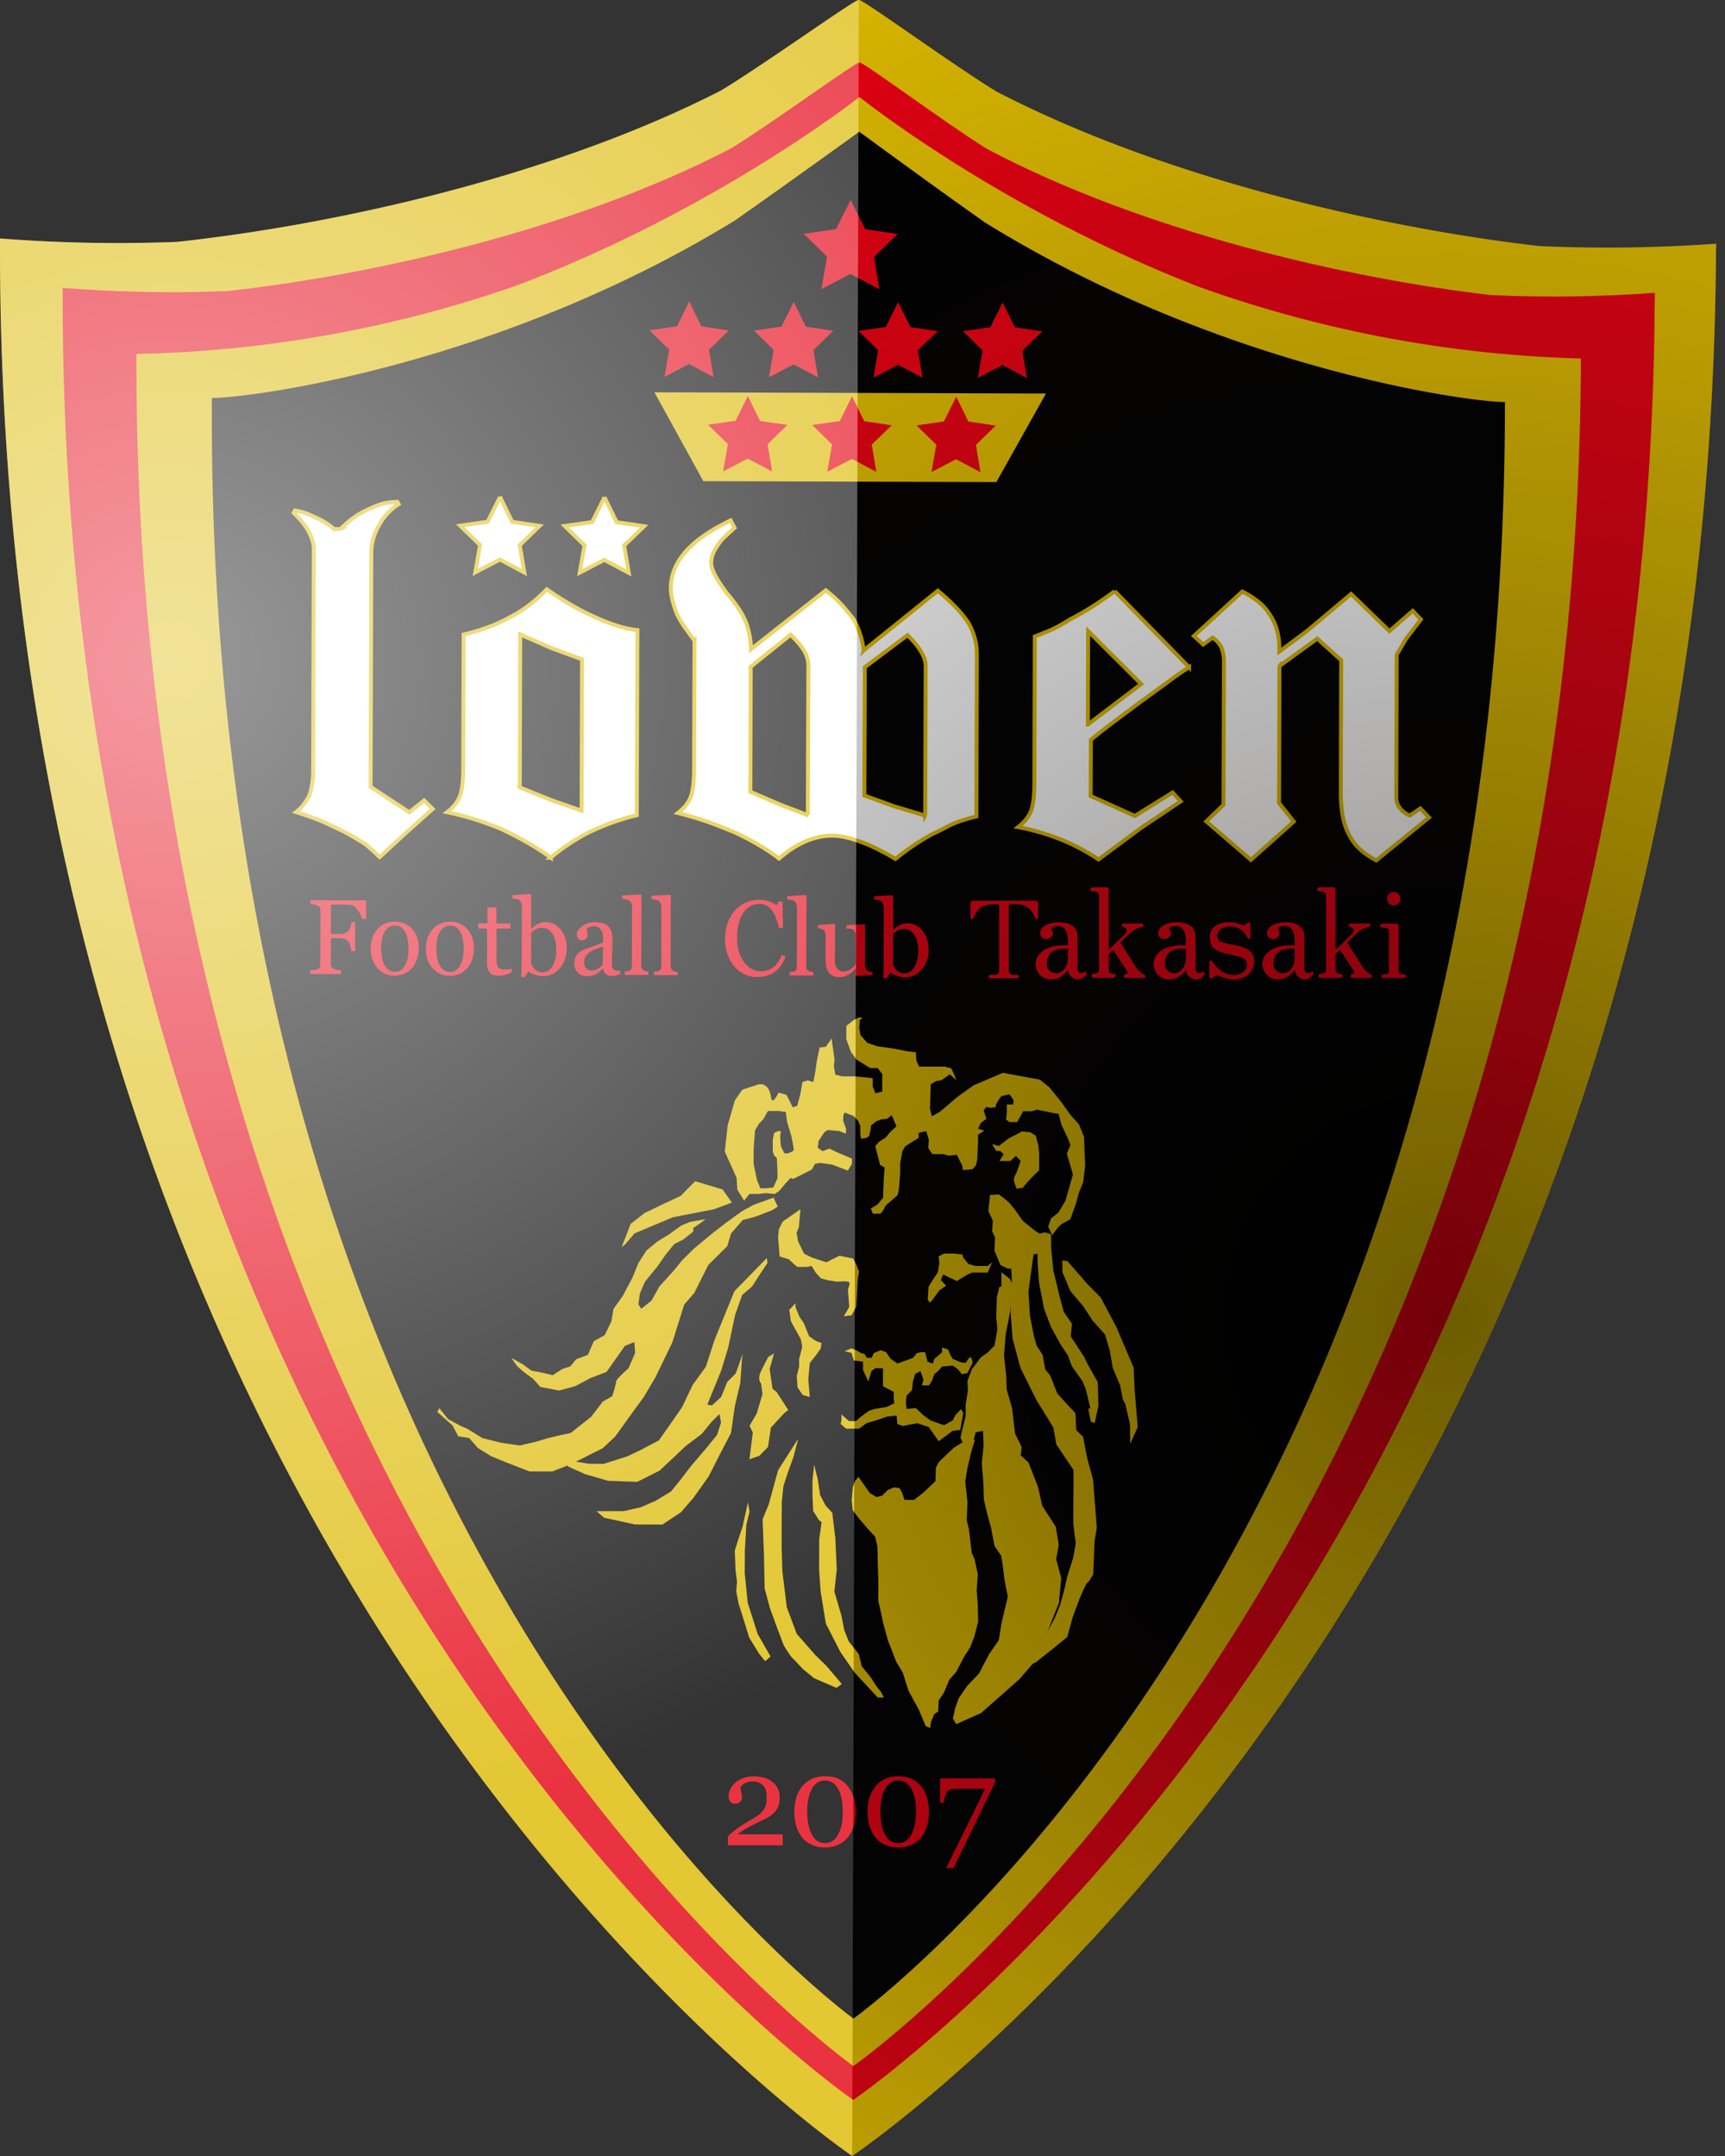
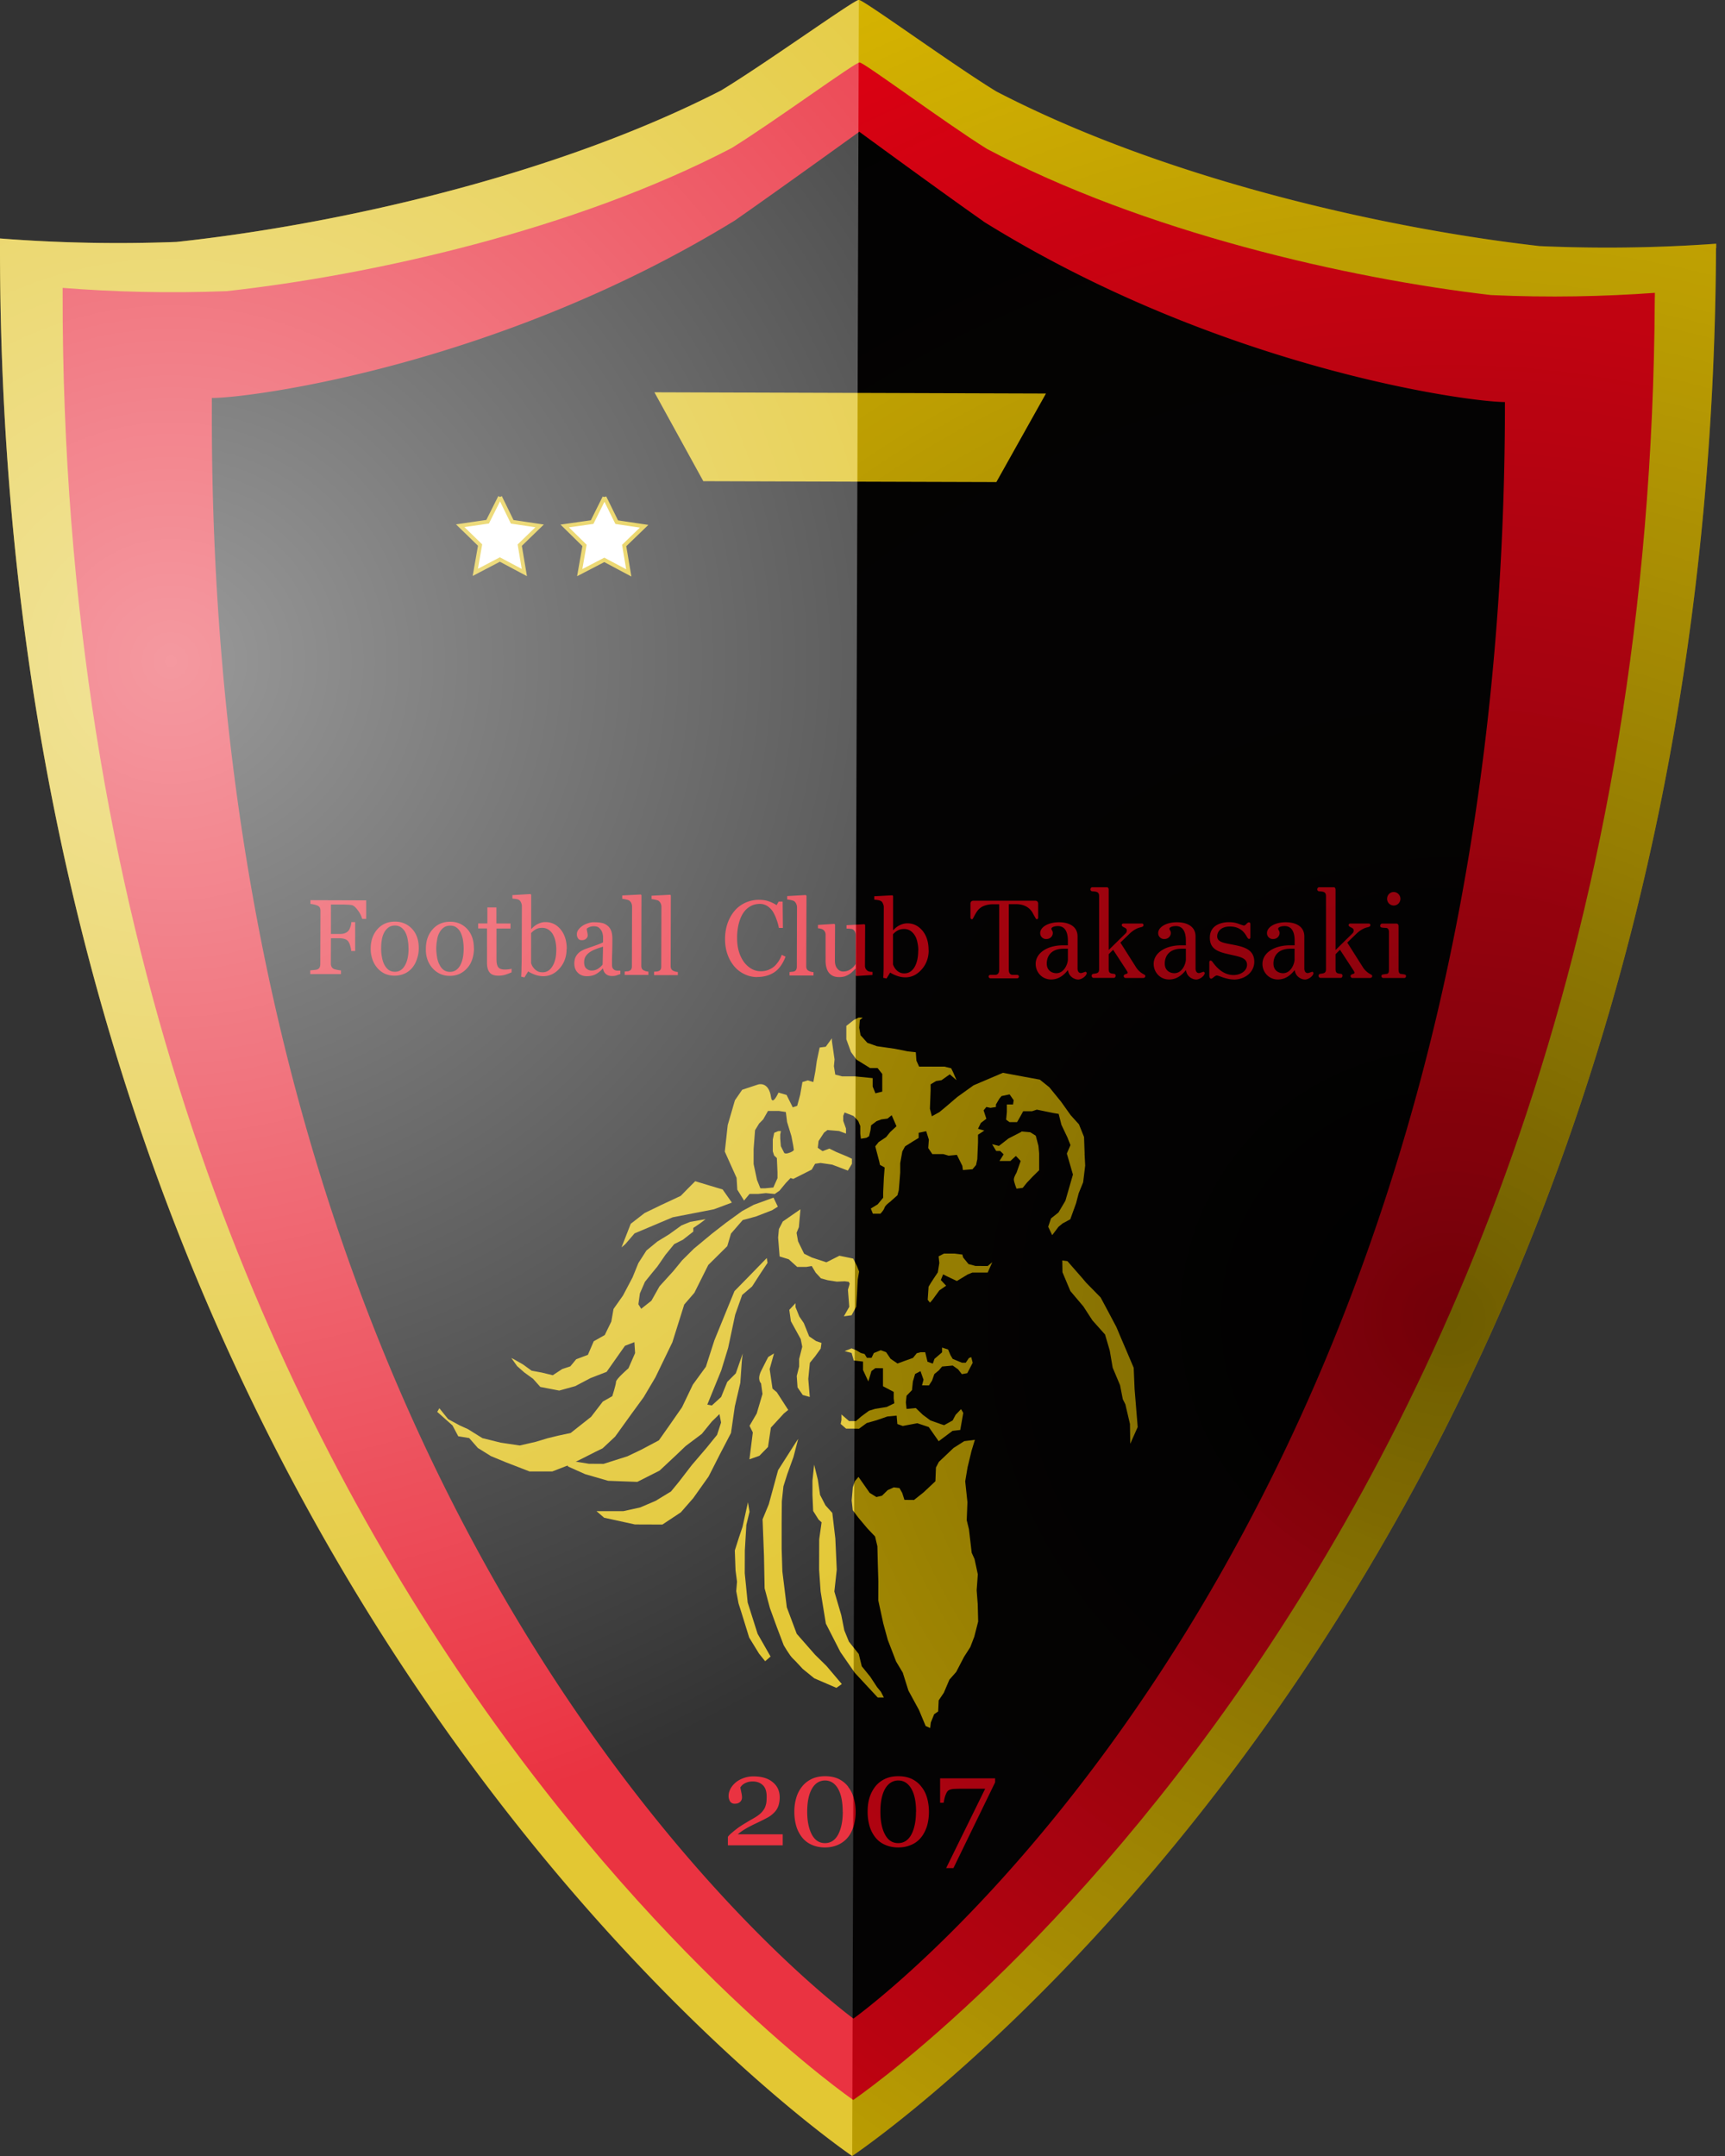
<svg xmlns="http://www.w3.org/2000/svg" width="180" height="225" viewBox="0 0 180 225" fill="none">
  <rect x="0" y="0" width="180" height="225" fill="#333333" stroke="none" />
  <g clip-path="url(#a)">
    <path d="M179.08 25.904v-.472a158.37 158.37 0 0 1-18.433.25c-16.156-1.842-39.042-6.971-56.697-16.146C99.228 6.638 89.86-.204 89.619 0c-.241-.204-9.657 6.583-14.378 9.443-17.711 9.073-40.625 14.063-56.808 15.804A159.18 159.18 0 0 1 0 24.886v.648C-.148 164.785 88.924 225 88.924 225s89.443-59.669 90.137-198.92v-.176h.019Z" fill="#DCB900" />
    <path d="M172.682 31.005v-.444c-5.258.38-11.026.518-17.099.232-14.999-1.741-36.227-6.583-52.605-15.258-4.38-2.731-13.072-9.202-13.285-9.008-.223-.194-8.962 6.212-13.35 8.925-16.425 8.573-37.69 13.285-52.698 14.933-6.073.24-11.85.074-17.109-.342v.601c-.148 131.604 82.49 188.505 82.49 188.505h.01s82.989-56.391 83.637-187.986v-.167l.009.01Z" fill="#E50012" />
-     <path d="M125.318 30.015c-20.96-8.101-35.644-19.896-35.644-19.896S74.917 21.831 53.92 29.793a128.118 128.118 0 0 1-39.69 7.147c0 1.666.01 3.314.029 4.962 1.583 121.624 74.787 173.71 74.787 173.71s75.527-53.039 75.916-178.2a128.268 128.268 0 0 1-39.634-7.397h-.009Z" fill="#DCB900" />
    <path d="M102.617 23.099c-4.25-2.972-12.952-9.35-12.952-9.35s-8.749 6.313-13.008 9.276C51.901 38.208 25.997 41.55 22.108 41.532v1.12c-.333 109.533 56.206 159.425 65.613 166.97a36.214 36.214 0 0 0 1.333 1.037s.481-.342 1.342-1.027c9.462-7.481 66.298-57.021 66.64-166.563v-1.111c-3.888-.01-29.765-3.51-54.428-18.85l.009-.009Z" fill="#000" />
    <path d="m83.527 126.197-.167 1.871-.24.592.157.889.63 1.287.805.398 1.518.5 1.361-.685 1.435.296.398.787.222.565-.139.824-.083 1.481-.083 1.379-.482.88-.805.111.565-.991-.14-1.777.186-.639-.102-.194-.416-.056-.825.037-.944-.148-.713-.195-.555-.601-.407-.685-.556.092h-.963l-.88-.796-.953-.296-.157-1.972.083-.889.407-.787 1.843-1.278Zm-3.518 5.092-2.01 2.065-1.36 1.389-.806 1.972-1.287 3.157-.888 2.759-1.361 1.87-1.13 2.361-1.37 1.971-1.046 1.482-1.852.981-1.435.685-2.481.787-1.528-.009-1.277-.204-1.435-.296.555.796 1.76.787 2.397.694 3.046.112 2.324-1.176 1.685-1.574 1.037-.991 1.685-1.268 1.046-1.287.796-.778.167.88-.417 1.287-1.11 1.37-1.528 1.787-1.361 1.768-.806.981-1.61.982-1.602.685-1.76.389h-2.805l.797.685 3.212.703 2.87.01 1.926-1.278 1.287-1.472 1.61-2.268 1.204-2.37 1.13-2.167.398-2.768.574-2.462.166-2.371.084-.685-.722 2.065-.89.889-.638 1.574-.972.888-.472-.092 1.453-3.565.722-2.36.732-3.454.731-2.064 1.037-.889.889-1.379.722-1.084-.083-.5Zm2.999 4.713-.648.694.167 1.185 1.028 1.87.157.796-.324 1.278v.787l-.25.991.083 1.185.546.796.732.204-.157-1.88.166-1.685.556-.685.574-.796.083-.593-.565-.194-.722-.491-.555-1.379-.473-.695-.398-.99v-.398Zm20.535-4.278-.482.399-1.277-.01-.722-.194-.565-.694-.074-.297-.806-.102h-1.12l-.555.287.074.695-.158.981-.398.593-.324.5-.24.398-.093 1.37.24.296.25-.287.723-.99.712-.491-.555-.593.24-.592.399.203 1.037.491 1.129-.685.482-.194h1.601l.482-1.084Zm-14.683 9.472.23.786.964.112v.879l.555 1.194.324-1.083.408-.305.796.009v1.879l1.12.593v.694l.065.491-.796.389-1.204.194-.639.195-.805.592-.565.491H88.6l-.796-.695v.593l-.083.398.564.491h.704l.648.009.805-.593 1.037-.296 1.12-.389.963-.092.075.879.564.204.482-.093 1.037-.194 1.194.398 1.037 1.481 1.444-1.083.806-.092.314-1.778-.231-.398-.565.592-.315.593-.888.491-.315-.102-1.12-.398-.797-.593-.722-.694-.963.092-.074-.685.074-.694.565-.583.093-.898.231-.787.565-.297.315.898-.158.584.723.009.323-.5.241-.685.472-.389.334-.398 1.11-.102.565.398.389.5.565-.102.565-1.083-.148-.592-.25.102-.324.481h-.399l-.962-.398-.232-.389-.25-.593-.63-.203v.5l-.796.685-.166.491-.556-.195-.24-.991h-.482l-.398.102-.398.491-.805.287-.806.296-.722-.49-.472-.695-.556-.203-.722.296-.24.5h-.482l-.24-.398-.399-.111-.481-.287-.482-.195-.722.287.722.195Zm-10.814 15.581-.565 2.564-.398 1.185-.407 1.278.074 2.074.157 1.185-.083.991.24 1.277.315.991.796 2.574 1.028 1.675.639.796.565-.49-1.352-2.37-1.037-3.268-.305-3.056.009-2.379.157-2.657.334-1.379-.167-.991Zm5.231-6.601-.093.139-.194.296-1.796 2.814-.972 3.556-.648 1.573.148 3.852.064 3.351.556 2.074.722 1.981.713 1.88s.63 1.092.944 1.379c.315.296 1.037 1.093 1.037 1.093l1.204.981 2.314 1 .565-.398-1.592-1.88-1.204-1.185-1.907-2.175-1.037-2.768-.463-3.75-.074-2.37v-2.759l.019-2.176.166-1.574.407-1.286.64-1.769.49-1.879h-.01Z" fill="#DCB900" />
    <path d="m84.953 152.852.388 1.573.232 1.584.565 1.092.712.787.315 2.666.148 3.259-.25 2.278.722 2.462.315 1.583.482 1.185 1.027 1.287.315 1.287.88 1.083.712 1.084.408.5.305.592h-.638l-2.39-2.574-1.508-2.175-1.519-2.972-.546-3.352-.157-2.277.01-3.157.25-1.778-.316-.287-.564-.898-.074-1.675v-1.482l.175-1.675Zm4.629 1.277.759 1.083.407.584.704.435.583-.139.593-.583.638-.287.593.074.287.509.231.722 1 .009 1-.796 1.231-1.157.056-1.435.305-.584 1.528-1.453 1.12-.713 1.111-.139-.352 1.157-.416 1.732-.241 1.444.231 2.176-.074 1.879.232.944.287 2.454.296.657.343 1.593-.121 1.666.111 1.444.047 1.815-.408 1.592-.416 1.083-.648 1.01-.824 1.583-.704.796-.583 1.37-.537.796-.056 1.158-.416.287-.352.87-.065.574-.472-.213-.694-1.667-1.102-2.027-.593-1.879-.694-1.158-.87-2.259-.472-1.731-.519-2.398.01-1.944-.056-1.815-.046-1.879-.241-1.018-.815-.861-.926-1.102-.592-.787-.111-1.018.12-1.371.231-.657.362-.426Z" fill="#DCB900" />
-     <path d="m104.765 141.445.241 2.241.037 1.305.564 1.972.315 2.657.685 1.371-.092.888.805.75.981 2.5.454 2.009 1.417 2.203.305 1.871-.268 1.499.527 1.982-.24 2.601-.76 1.88-1.379 3.758-1.99 2.315-4 3.527-2.583 1.157-.352-.583.24-1.083.362-1.018.879-1.297 1.241-1.296 1.056-2.027 1.009-1.444.287-1.806.351-1.453.306-1.296-.352-1.815-.166-1.37-.176-1.093-.695-1.009-.352-1.879-.398-1.454-.361-1.518-.046-1.667-.167-2.166.185-1.74-.055-1.593-.768.148-.463 1.732-.426.361-.695-1.528.121-.574.416-1.657v-1.232l.241-1.518-.055-.944.472-1.232.935-1.231.713-.5.703-.722.297-1.666-.112-1.371.065-2.027.259-1.056.213-.027v-1.519l.889.722.528.945-.241.574-.305 2.101-.417 2.102-.185 2.24Z" fill="#DCB900" />
-     <path d="m104.256 124.651-.945.065-.176 1.667.463 1.009-.064 1.092.296.657-.065 1.371.639 1.518.759.361h.352l.111 1.805-.185 2.602.222 2.898.815 3.046 1.685 3.397 1.009 1.621.74 1.212.315 1.769 1.787 2.657v2.388l-.019 1.445v1.814l.26 2.018-.278 1.528-.611 1.953-.333 1.454-.417 1.518-.537 1.306-.759 1.444-.657 1.37-.936.861-.527.722-.352.435-.352.574 1.639-.786 1.713-1.371 1.509-1.222.601-2.166.713-1.889s.658-1.592.824-1.657c.185-.074.584-.87.584-.87l.129-3.389.241-1.453-.232-2.963-.166-2.101-.417-1.5-.167-.602-.453-2.315-.713-.703-.074-1.759-.926-.982-.963-1.064-.759-1.898-.5-.611-.287-1.528-.629-.99-.278-.973-.408-2.092-.166-2.537.296-2.166.241-1.741.416-.064v.787l.158 2.24.518 2.685.704 1.889.991 1.805.805 1.231.407 1.102 1.121 1.583.351.87.463 1.954-.231.018.278 1.361.407.148.38-1.823-.065-2.445-.982-1.74-.472-.944-1.37-2.102.13-1.315-.852-1.222-.463-1.722-.63-2.62-.231-2.388v-1.371l-.639-.213-.583.139-.528-.361-1.176-.944-.879-1.231-.528-.658-.583-.509-.528-.37.019-.019Z" fill="#DCB900" />
    <path d="m113.18 120.411-.064-1.759-.528-1.315-.87-.962-1.009-1.417-1.213-1.491-.991-.796-1.916-.352-1.935-.361-3.065 1.306-1.703 1.222-1.222 1.046-.639.528-.787.435-.204-.787.074-1.935v-.611l.565-.343.574-.092.861-.611.704.611-.343-.796-.213-.445-.713-.176h-2.638l-.278-.62-.065-.879-.851-.093-1.352-.269-1.852-.268-1-.352-.713-.796-.138-.787.064-.796.297-.259h-.426l-.5.259-.778.611v1.398l.482 1.324.574.796 1.416.879h.787l.49.621v1.842l-.712.176-.287-.704v-.879l-1.843-.185h-1.35l-.713-.185-.139-.88.065-.704-.278-1.934v-.269l-.639.88-.639.083-.296 1.407-.148 1.056-.213 1.138-.574-.176-.565.176-.231 1.315-.315 1.166-.463.158-.648-1.296-.842-.241s-.64 1.454-.778.472c-.25-1.703-1.36-1.315-1.36-1.315l-1.649.547-.759 1.101-.75 2.583-.305 2.769 1.23 2.74.075 1.231.704 1.139.574-.694h.925l.778-.084.926.093.5-.352.648-.787.5-.527.287.092 1.925-.972.352-.611.574-.083 1.204.176 1.639.62.425-.704v-.527l-.573-.269-1.065-.444-.713-.352-.713.268-.5-.351.083-.704.574-.88.352-.268 1.213.102.722.268v-.527l-.287-.797v-.527l.139-.352.926.361.5.528.213.527v.796l.065.528.574-.092.277-.167.148-.62.065-.519.574-.435.5-.185.639-.083.435-.352.5 1.148-.657.611-.426.528-.778.518-.352.444.417 1.584.074.351.49.269-.083 1.046-.074 1.583v.528l-.574.694-.713.435.213.537h.787s.352-.351.426-.62c.074-.259.574-.611.574-.611l.778-.694.139-.528.074-.88.074-.962v-.973l.222-1.231.287-.528.426-.268.426-.269.565-.342v-.537l.787-.167.277.88-.065.879.426.63h1.14l.564.167.86-.084.566 1.139.064.444 1-.083.371-.444.129-.611.074-1.75v-.796l.658-.436-.658-.185.297-.611.574-.435-.287-.879.287-.352.435.092.564-.092v-.259l.361-.611.223-.269.842-.176.426.611-.065.445h-.648v.787l-.074.796.352.259h.787l.352-.611.287-.528h.925l.5-.166 1.713.351.565.093.287 1.139.629 1.324.315.796-.379.879.638 2.194-.787 2.732-.722 1.222-.777.62-.297.87.417.88.657-.87.426-.352.806-.435.601-1.667.278-1.055.463-1.139.213-1.75-.065-1.231.009.009Zm-30.764-.13c-.463.195-.584.038-.584.038l-.351-.704-.065-.787v-.435l.074-.352h-.278l-.426.176-.148.704v1.231l.14.435.286.268.065 1.491v.611l-.435.972-.852.083h-.5l-.352-.879-.352-1.657v-1.556l.149-1.972.425-.694.426-.435.5-.88h1.139l.722.112.13 1.036.453 1.482.186.972.064.444s.065.102-.416.306v-.01Z" fill="#DCB900" />
    <path d="m106.589 118.115-1.352.694-1 .778-.713-.176.426.704h.417l.361.352-.435.694h1.138l.574-.528.5.528-.435 1.231s-.277.435-.277.695c0 .259.277.962.277.962l.648-.083.426-.528.574-.611.713-.703v-1.759l-.074-.787-.278-1.056-.574-.361-.926-.083.01.037Zm-41.347 11.73.49-.565.482-.564 1.565-.658 1.157-.49 1.25-.528 1.277-.25 1.528-.296.926-.176.592-.121 1.861-.694-.963-1.37-1.425-.426-1.435-.435-.778.777-.732.75-2.101.982-1.676.814-1.444 1.121-.963 2.462m53.058 18.433-.481-2.055-.269-.537-.287-1.463-.768-1.824-.305-1.786-.491-1.676-1.315-1.472-.944-1.454-1.361-1.611-.824-1.962-.019-1.232.537.074 1.556 1.778.407.481 1.5 1.528.602 1.12 1.046 1.972.463 1.102.611 1.426.731 1.722.093 2.222.324 3.962-.778 1.75-.028-2.065Zm-37.597-5.721.296 2.027.445.371 1.194 1.851-.453.371-1.352 1.472-.306 2.027-.898.917-1.037.37.352-2.805-.342-.695.75-1.286.601-2.037-.148-1.102s-.444-.37 0-1.287c.454-.926.75-1.472.75-1.472l.602-.37-.463 1.657.01-.009Zm-6.694-15.656-1.592.278-.916.37-1.296.935-1.223.75-1.138.935-.843 1.315-.61 1.5-.992 1.879-.99 1.407-.231 1.315-.686 1.407-1.148.648-.61 1.417-1.223.463-.61.74-.843.278-.99.648-1.14-.277-1.064-.195-.908-.657-.99-.565-.222-.102.61.852.75.657.908.658.759.851 1.972.38 1.666-.463 1.602-.842 1.676-.649.99-1.407.926-1.314.982-.38.074 1.139-.695 1.592s-1.296 1.12-1.296 1.407c0 .287-.389 1.5-.389 1.5l-.99.565-1.222 1.592-1.065.843-1.065.842-1.296.278-1.139.278-1.222.37-1.666.38-1.981-.297-1.908-.472-1.518-.944-.842-.38-1.213-.657-.917-1.139-.222.38 1.592 1.416.602 1.13 1.139.185.907 1.037 1.37.852 1.593.657 2.435.944h2.36l1.908-.74 1.296-.648 1.296-.658.76-.37 1.305-1.222 1.684-2.342 1.297-1.778 1.222-2.065 1.768-3.656 1.24-3.944 1.056-1.222 1.454-2.908 1.98-1.962.39-1.315 1.222-1.407 1.37-.37 1.685-.649.61-.379-.453-.944-2.064.749-1.213.658-1.676 1.213-1.453 1.129-1.907 1.583-1.223 1.213-.916 1.12-1.444 1.593-.843 1.499-1.065.843-.296-.472.158-1.13.527-1.212.76-.945.536-.648.843-1.222.916-1.12.917-.463 1.074-.843v-.379l.685-.463.611-.463-.018.009Zm30.349-76.925-30.58-.093-5.101-9.277 40.856.13-5.175 9.24Z" fill="#DCB900" />
-     <path d="m78.037 41.328 1.268 2.602 2.86.416-2.073 2.019.481 2.842-2.555-1.343-2.564 1.334.5-2.852-2.074-2.027 2.87-.399 1.287-2.592Zm21.747.065 1.268 2.602 2.861.416-2.074 2.018.472 2.852-2.546-1.352-2.564 1.334.5-2.852-2.065-2.018 2.861-.408 1.287-2.592Zm-10.878-.028 1.277 2.593 2.861.425-2.074 2.01.472 2.85-2.546-1.35-2.573 1.332.5-2.842-2.065-2.027 2.87-.408 1.278-2.583Zm-16.989-9.897 1.278 2.593 2.86.425-2.073 2.019.481 2.851-2.564-1.36-2.565 1.342.5-2.843-2.055-2.027 2.86-.407 1.278-2.593Zm21.803.065 1.278 2.602 2.86.425-2.083 2 .49 2.861-2.564-1.352-2.555 1.334.49-2.852-2.064-2.018 2.861-.408 1.287-2.592Zm-10.897-.028 1.278 2.593 2.851.425-2.074 2.01.482 2.851-2.555-1.352-2.565 1.343.49-2.852-2.055-2.027 2.861-.408 1.287-2.583Zm21.794.065 1.287 2.593 2.851.425-2.074 2.019.472 2.842-2.546-1.352-2.573 1.333.5-2.842-2.056-2.027 2.861-.408 1.278-2.583Zm-15.85-10.72 1.509 3.073 3.38.5-2.454 2.389.564 3.379-3.027-1.602-3.027 1.583.583-3.379-2.435-2.398 3.38-.481 1.527-3.065Z" fill="#E50012" />
-     <path d="M35.505 55.225c.907-.908 1.86-1.593 2.86-2.037.575-.278 1.112-.49 1.611-.639a6.702 6.702 0 0 1 1.491-.167l.13.232a5.959 5.959 0 0 0-2.056 2.222 5.646 5.646 0 0 0-.796 2.851l-.074 24.433 4.037 2.647 1.546-1.231.898.889-2.833 2.527-2.704 2.5a15.898 15.898 0 0 0-1.536-1.38 34.42 34.42 0 0 0-2.213-1.296c-.87-.416-1.583-.759-2.13-1.009a32.794 32.794 0 0 0-2.842-1.018c.547-.417.99-.981 1.361-1.685.269-.704.408-1.583.417-2.639l.074-23.145c0-.519-.176-1.093-.5-1.74-.333-.649-.87-1.315-1.602-2.028l.13-.231c.74.11 1.426.351 2.083.694.778.324 1.454.74 2 1.24h.666l-.018.01Zm21.979 34.282c-1.417-1.037-3.12-2.018-5.12-2.962a30.981 30.981 0 0 0-5.712-1.787c.657-.49 1.11-1.074 1.36-1.74.214-.62.325-1.574.325-2.852l.037-13.943c1.777-.416 3.379-1.009 4.786-1.787 1.333-.666 2.639-1.638 3.898-2.934 1.74 1.222 3.462 2.212 5.157 2.962 1.694.75 3.129 1.185 4.295 1.296l-.065 19.322c-.842.195-1.721.454-2.638.787-.685.25-1.463.574-2.352.99a21.185 21.185 0 0 0-3.99 2.648h.019Zm-3.26-7.341 3.37 1.36 3.093 1.075.046-15.795-3.092-1.13-3.36-1.471-.047 15.96h-.01ZM90.118 67.88l7.74-6.23c1.482 1.222 2.537 2.342 3.194 3.351.593 1.056.88 2.148.88 3.287l-.046 16.914c-1.204.297-2.158.62-2.852.963-.74.398-1.287.676-1.63.824-1.268.658-2.592 1.546-3.971 2.648-1.389-.833-2.63-1.435-3.703-1.814-1.084-.399-2.046-.612-2.907-.612-.917 0-1.815.195-2.731.584-.908.38-1.843.972-2.796 1.805-1.241-.963-2.787-1.87-4.639-2.74a73.324 73.324 0 0 0-2.722-1.065 39.589 39.589 0 0 0-3.194-.954c.658-.5 1.111-1.074 1.361-1.74.213-.63.315-1.583.324-2.86l.046-13.379a62.23 62.23 0 0 1-.972-1.342 7.802 7.802 0 0 1-.88-1.49c-.416-1.056-.62-1.936-.62-2.64 0-1.388.528-2.675 1.565-3.842 1.037-1.166 2.593-2.25 4.676-3.24l.407.778c-.444.398-.824.759-1.139 1.055a4.14 4.14 0 0 0-.722.945c-.38.527-.574 1.092-.574 1.684 0 .593.463 1.519 1.361 2.76l.26.37c1.008 1.166 1.684 2.203 2.027 3.101.333.935.5 1.852.5 2.75l7.813-6.148c.732.593 1.278 1.102 1.685 1.547.38.416.788.916 1.232 1.5a9.013 9.013 0 0 1 1.037 3.221l-.01.01Zm-5.823 17.184.056-15.628c0-.445-.12-.907-.38-1.407-.287-.519-.778-1.111-1.472-1.787l-4.166 3.342-.037 13.045 3.305 1.416 2.685 1.019h.01Zm12.249.037.046-15.628c0-.398-.139-.861-.435-1.389-.287-.528-.778-1.13-1.454-1.796L90.24 69.63l-.046 13.388 3.11 1.129 3.231.963.01-.01Zm19.766-23.414 7.767 7.943a35.57 35.57 0 0 0-2.24 1.565c-.815.592-1.685 1.222-2.583 1.88-.167.11-1.028.758-2.583 1.916a64.435 64.435 0 0 0-2.842 2.222l-.019 5.86 4.62 2.074 3.925-2.444.852.926-4.148 2.777-4.434 3.287a20.76 20.76 0 0 0-3.778-2.019 23.623 23.623 0 0 0-4.61-1.36c.657-.51 1.111-1.084 1.361-1.713.213-.63.324-1.5.333-2.63l.046-15.544c.954-.38 1.565-.63 1.815-.74.537-.25 1.185-.621 1.981-1.112 1.38-.703 2.898-1.657 4.537-2.879v-.01Zm-2.796 13.924 5.564-4.23-5.536-5.519-.028 9.74v.009Zm19.988-6.101-.037 14.285 1.537 1.944-4.472 4-4.657-4.018 1.796-1.74.047-14.971c0-.5-.093-.981-.278-1.463a2.704 2.704 0 0 0-.907-1l-.982.713-.972-.889 5.055-4.638c1.389.704 2.352 1.518 2.898 2.453.648.954.972 2.14.963 3.565V68l2.916-2.167 4.574-3.85 3.999 3.878 2.435-2.11.852.888-1.556 2.037-.972 1.657-.046 15.137c.093.398.241.722.463.954.213.268.528.5.944.685l1.111-.74.907.944-5.508 4.48c-1.389-.73-2.333-1.62-2.833-2.666-.583-1.046-.88-2.555-.87-4.527l.037-13.702-2.491-2.25-3.971 2.88.018-.02Z" fill="#fff" stroke="#DCB900" stroke-width=".41" />
    <path d="M38.19 95.896h-.398a2.559 2.559 0 0 0-.463-.908c-.232-.324-.445-.509-.658-.537a3.493 3.493 0 0 0-.389-.037c-.148 0-.314-.018-.5-.018h-1.25v3.073h.853c.259 0 .453-.018.601-.083a.85.85 0 0 0 .37-.25c.075-.083.13-.194.195-.37s.102-.343.111-.537h.398v3.018h-.416c0-.157-.047-.343-.102-.546a1.457 1.457 0 0 0-.195-.445.75.75 0 0 0-.398-.268 1.988 1.988 0 0 0-.564-.074h-.852l-.01 2.657a.61.61 0 0 0 .075.315c.046.102.12.166.231.231.056.028.167.056.343.093.175.037.314.055.407.065v.379h-3.203v-.389c.101-.009.24-.018.416-.037.176-.018.287-.037.334-.065a.435.435 0 0 0 .231-.212.894.894 0 0 0 .065-.334l.018-5.555a.864.864 0 0 0-.055-.314c-.037-.093-.12-.167-.232-.232a1.84 1.84 0 0 0-.38-.12 2.946 2.946 0 0 0-.379-.065v-.389l5.814.019v1.925l-.018.01Zm5.508 3.054c0 .38-.055.741-.185 1.112a2.693 2.693 0 0 1-.481.916 2.25 2.25 0 0 1-.843.639 2.598 2.598 0 0 1-1.064.204c-.325 0-.63-.065-.926-.185a2.431 2.431 0 0 1-.778-.565 2.682 2.682 0 0 1-.537-.889 3.366 3.366 0 0 1-.204-1.176c0-.833.241-1.509.704-2.037.472-.527 1.093-.796 1.842-.786a2.35 2.35 0 0 1 1.778.759c.463.5.694 1.176.694 2.009Zm-1.074 0c0-.268-.018-.555-.074-.851a2.538 2.538 0 0 0-.231-.76 1.485 1.485 0 0 0-.435-.536 1.075 1.075 0 0 0-.658-.213c-.268 0-.5.065-.694.204a1.57 1.57 0 0 0-.463.564 2.461 2.461 0 0 0-.231.75 4.99 4.99 0 0 0-.065.815c0 .352.018.666.083.963.047.296.13.555.25.787.12.231.269.416.445.546.185.13.398.194.666.194.435 0 .778-.213 1.028-.648.259-.435.389-1.037.389-1.805l-.01-.01Zm6.833.02c0 .37-.056.74-.167 1.101-.12.361-.277.667-.5.917-.24.287-.527.499-.842.648a2.486 2.486 0 0 1-1.065.203c-.333 0-.639-.065-.926-.194a2.371 2.371 0 0 1-.787-.565 2.728 2.728 0 0 1-.546-.879 3.172 3.172 0 0 1-.185-1.176c0-.824.231-1.51.704-2.037.462-.528 1.074-.796 1.833-.796.722 0 1.314.26 1.777.759.463.5.695 1.176.695 2.009l.009.01Zm-1.074 0c0-.27-.028-.556-.074-.862a3.021 3.021 0 0 0-.232-.768 1.466 1.466 0 0 0-.435-.537c-.176-.139-.398-.204-.657-.204-.26 0-.5.065-.685.204-.185.13-.343.324-.463.555-.12.232-.195.472-.232.76a4.963 4.963 0 0 0-.083.814c0 .352.037.667.084.963.046.296.138.565.259.787.11.231.259.417.435.546.185.13.398.195.666.195.436 0 .778-.213 1.037-.648.25-.436.38-1.037.38-1.806Zm4.99 2.508a7.192 7.192 0 0 1-.639.241 2.417 2.417 0 0 1-.74.102c-.426 0-.732-.111-.908-.343-.176-.222-.268-.546-.268-.953v-3.63h-.926v-.527h.963V94.7h.944v1.676h1.472v.528h-1.463v2.99c0 .222 0 .417.019.565.018.148.056.278.111.398a.551.551 0 0 0 .26.241c.11.046.268.083.444.083.083 0 .213 0 .38-.019a1.73 1.73 0 0 0 .36-.064v.388l-.009-.009Zm5.749-2.435c0 .806-.25 1.472-.731 2.019-.481.546-1.055.814-1.694.814a2.51 2.51 0 0 1-.824-.139 3.556 3.556 0 0 1-.76-.361l-.388.63-.343-.083c.019-.269.037-.593.037-.963.01-.38.019-.741.019-1.093l.018-5.305c0-.12-.028-.25-.083-.37a.625.625 0 0 0-.204-.268.788.788 0 0 0-.333-.102c-.157-.028-.278-.037-.37-.047v-.36l1.898-.112.064.084v3.546h.037c.213-.232.445-.417.704-.528.26-.12.51-.185.76-.176.629 0 1.156.26 1.582.778.417.518.63 1.194.63 2.027l-.019.01Zm-1.074.037a4.13 4.13 0 0 0-.083-.814 2.442 2.442 0 0 0-.26-.732 1.445 1.445 0 0 0-.462-.509 1.172 1.172 0 0 0-.685-.194c-.24 0-.463.046-.639.148a1.858 1.858 0 0 0-.5.398v3.111c.01.083.056.185.111.305.065.111.148.222.25.333.102.102.222.186.352.25.13.065.296.093.49.093.426 0 .778-.213 1.028-.639.269-.426.398-1.009.398-1.75Zm6.685 2.574c-.167.056-.306.102-.426.148a1.44 1.44 0 0 1-.426.056c-.269 0-.49-.065-.648-.204-.167-.13-.268-.333-.306-.574h-.037a2.687 2.687 0 0 1-.731.593c-.26.138-.565.203-.926.203-.38 0-.703-.12-.944-.37-.25-.25-.361-.565-.361-.963 0-.204.037-.389.083-.546.065-.167.148-.306.26-.435a1.55 1.55 0 0 1 .342-.296c.148-.084.278-.149.398-.204.157-.056.481-.167.954-.334.472-.166.796-.286.962-.388v-.528c0-.046 0-.13-.027-.269a1.4 1.4 0 0 0-.12-.38 1.146 1.146 0 0 0-.288-.35c-.12-.103-.305-.149-.537-.149-.157 0-.305.028-.444.083-.13.056-.232.111-.287.176 0 .065.018.176.046.315.037.139.056.269.056.389s-.056.24-.167.333c-.102.111-.26.158-.463.158-.176 0-.305-.065-.38-.195a.693.693 0 0 1-.12-.426c0-.166.047-.333.167-.481.111-.158.26-.287.435-.408.157-.101.343-.185.565-.259.213-.074.435-.11.648-.102.296 0 .546.019.759.065.213.037.417.13.593.269.185.138.314.314.407.546.092.231.13.528.13.889 0 .518-.01.972-.019 1.37-.019.398-.019.833-.019 1.305 0 .139.019.25.065.334.047.083.12.157.213.212a.66.66 0 0 0 .25.056h.343v.361Zm-1.806-2.86c-.296.092-.564.175-.786.268a2.82 2.82 0 0 0-.62.324c-.168.12-.316.268-.417.435-.102.167-.149.37-.149.593 0 .296.065.518.223.657a.798.798 0 0 0 .574.213c.24 0 .462-.065.648-.185.185-.121.352-.269.481-.436l.046-1.87Zm4.741 2.953h-2.482v-.361c.074 0 .167-.019.25-.019a.451.451 0 0 0 .213-.046.41.41 0 0 0 .222-.167.65.65 0 0 0 .065-.324l.019-6.203a.98.98 0 0 0-.074-.37.688.688 0 0 0-.213-.269c-.065-.046-.176-.083-.343-.12-.176-.037-.305-.065-.398-.065v-.352l1.944-.101.065.074-.018 7.351c0 .12.018.231.064.314a.425.425 0 0 0 .213.186 1.3 1.3 0 0 0 .213.083c.084.018.167.028.25.037v.352h.01Zm3.055.018H68.25v-.361c.083 0 .157-.009.25-.018a.45.45 0 0 0 .213-.047.367.367 0 0 0 .222-.166.637.637 0 0 0 .065-.315l.018-6.212c0-.13-.028-.25-.074-.361a.784.784 0 0 0-.213-.269c-.055-.046-.176-.083-.342-.12a3.157 3.157 0 0 0-.398-.065v-.352l1.944-.102.065.074-.019 7.361c0 .12.019.222.065.305a.407.407 0 0 0 .213.195c.083.037.148.064.222.083.074.018.157.037.25.037v.361l-.01-.028Zm8.286.204c-.445 0-.861-.093-1.269-.278a3.184 3.184 0 0 1-1.073-.787 3.935 3.935 0 0 1-.732-1.25c-.185-.49-.278-1.046-.278-1.666 0-.62.102-1.176.278-1.676.185-.5.435-.935.75-1.296a3.178 3.178 0 0 1 1.13-.824 3.362 3.362 0 0 1 1.388-.287c.37 0 .695.046.99.148.297.102.575.232.843.408l.213-.37h.417l.028 2.749h-.417a5.428 5.428 0 0 0-.25-.889 4.193 4.193 0 0 0-.38-.815 2.009 2.009 0 0 0-.592-.592 1.415 1.415 0 0 0-.787-.213c-.333 0-.648.074-.935.231a2.161 2.161 0 0 0-.76.695c-.203.296-.36.666-.48 1.12a5.943 5.943 0 0 0-.177 1.528c0 .49.056.953.176 1.36a3.6 3.6 0 0 0 .51 1.093c.222.306.481.546.786.731.297.176.64.269 1.01.269.277 0 .537-.046.777-.139.232-.093.435-.213.611-.361.176-.157.324-.343.463-.546.13-.204.241-.426.324-.667l.398.195c-.296.759-.694 1.314-1.194 1.638-.5.324-1.092.482-1.768.482v.009Zm5.861-.167h-2.482v-.361c.083 0 .167-.018.26-.028a.663.663 0 0 0 .212-.037.348.348 0 0 0 .213-.166.634.634 0 0 0 .074-.315l.019-6.203c0-.13-.028-.25-.084-.37a.668.668 0 0 0-.203-.269c-.065-.046-.176-.083-.343-.12a3.118 3.118 0 0 0-.398-.065v-.352l1.944-.11.074.082-.028 7.342c0 .13.019.232.075.315.037.083.11.139.212.185a.72.72 0 0 0 .223.083.874.874 0 0 0 .25.037v.352h-.019Zm6.174-.055-1.685.111-.074-.074v-.685h-.037c-.083.092-.166.194-.287.296a1.81 1.81 0 0 1-.352.278 2.4 2.4 0 0 1-.462.222 2.096 2.096 0 0 1-.62.074c-.454 0-.797-.158-1.038-.463-.24-.315-.352-.768-.342-1.352v-2.573a.74.74 0 0 0-.065-.334.682.682 0 0 0-.204-.231.64.64 0 0 0-.231-.093c-.093-.028-.195-.037-.296-.046v-.352l1.712-.111.074.083-.018 3.713c0 .389.083.685.26.879a.744.744 0 0 0 .592.297c.194 0 .37-.037.518-.093a1.575 1.575 0 0 0 .62-.454c.074-.083.13-.166.176-.231v-3.046a.868.868 0 0 0-.064-.315.727.727 0 0 0-.204-.24c-.065-.047-.148-.065-.269-.075-.13-.018-.268-.018-.416-.027v-.352l1.87-.102.074.074-.019 4.25c0 .129.028.231.074.324.047.083.12.157.204.222a.84.84 0 0 0 .232.083c.083.009.175.019.277.019v.361-.037Zm5.861-2.583c0 .796-.25 1.472-.74 2.018-.492.546-1.047.815-1.686.815a2.54 2.54 0 0 1-.824-.139 3.47 3.47 0 0 1-.768-.361l-.38.62-.342-.074c.018-.269.027-.593.037-.972v-1.093l.018-5.295c0-.12-.018-.24-.083-.37a.549.549 0 0 0-.195-.269.921.921 0 0 0-.333-.111c-.157-.028-.278-.037-.38-.046v-.352l1.898-.102.065.083v3.537l.037.01c.213-.242.445-.418.704-.529.25-.12.51-.175.75-.175.639 0 1.157.268 1.583.777.426.519.63 1.195.63 2.037l.009-.01Zm-1.084.037a3.48 3.48 0 0 0-.083-.815c-.055-.278-.13-.528-.259-.731a1.633 1.633 0 0 0-.463-.51 1.202 1.202 0 0 0-.694-.194c-.241 0-.454.046-.64.148a1.86 1.86 0 0 0-.499.398v3.111c0 .083.055.185.111.296.065.121.148.232.25.334a1.088 1.088 0 0 0 .833.342c.426 0 .778-.213 1.037-.629.26-.426.398-1.01.398-1.75h.01Zm-14.155 93.377h-5.712v-.889c.102-.139.259-.296.453-.453.195-.167.426-.352.695-.547.166-.111.36-.24.592-.379.222-.13.482-.296.769-.454.333-.185.574-.342.75-.481a2.17 2.17 0 0 0 .48-.519c.094-.129.168-.296.223-.509.065-.204.083-.481.083-.861 0-.546-.138-.944-.407-1.194-.278-.259-.63-.38-1.055-.38-.269 0-.519.047-.76.167a1.177 1.177 0 0 0-.527.463c.028.139.065.305.102.5.046.194.074.379.074.564a.614.614 0 0 1-.195.436c-.13.129-.314.194-.564.194a.556.556 0 0 1-.473-.222 1.064 1.064 0 0 1-.166-.611c0-.232.064-.463.185-.704.12-.231.296-.453.528-.657.222-.195.5-.352.823-.472a2.91 2.91 0 0 1 1.075-.185c.833 0 1.5.194 1.98.592.5.398.741.935.741 1.602 0 .314-.046.601-.13.861-.092.268-.23.5-.425.694a2.783 2.783 0 0 1-.76.574c-.286.157-.73.38-1.323.657-.361.176-.685.343-.99.528a5.434 5.434 0 0 0-.75.537h4.693v1.157l-.01-.009Zm6.842-6.092c.268.334.463.732.583 1.176.13.444.194.926.194 1.417 0 .583-.083 1.12-.24 1.583-.158.472-.37.861-.648 1.175-.288.315-.63.556-1.01.713-.398.167-.824.25-1.305.25-.528 0-.99-.102-1.398-.287a2.612 2.612 0 0 1-1-.777 3.505 3.505 0 0 1-.602-1.185 5.388 5.388 0 0 1-.194-1.472 5 5 0 0 1 .194-1.435 3.33 3.33 0 0 1 .602-1.186c.26-.333.593-.601 1.01-.805.407-.194.879-.287 1.406-.287.565 0 1.037.102 1.436.296.398.204.73.472.99.824h-.018Zm-.574 2.593c0-1.047-.167-1.852-.491-2.417-.333-.565-.787-.852-1.352-.852-.564 0-1.037.287-1.36.852-.334.574-.5 1.37-.5 2.417 0 .981.166 1.768.48 2.37.325.601.779.898 1.371.898.593 0 1.055-.297 1.38-.898.314-.602.48-1.389.48-2.37h-.008Zm8.23-2.593c.269.334.463.732.583 1.176.12.444.186.926.186 1.417 0 .583-.084 1.12-.232 1.583-.167.472-.38.861-.657 1.175a2.6 2.6 0 0 1-1.01.713c-.398.167-.823.25-1.305.25-.528 0-.99-.102-1.398-.287a2.543 2.543 0 0 1-1-.777 3.503 3.503 0 0 1-.601-1.185 5.392 5.392 0 0 1-.195-1.472c0-.528.056-1 .185-1.435a3.69 3.69 0 0 1 .602-1.186c.26-.333.593-.601 1.01-.805.407-.194.87-.287 1.407-.287.536 0 1.036.102 1.434.296.399.204.732.472.991.824Zm-.574 2.593c0-1.047-.167-1.852-.5-2.417-.333-.565-.787-.852-1.352-.852-.564 0-1.036.287-1.37.852-.333.574-.5 1.37-.5 2.417 0 .981.158 1.768.482 2.37.315.601.777.898 1.37.898.593 0 1.055-.297 1.38-.898.314-.602.48-1.389.48-2.37h.01Zm8.249-3.074-4.351 8.952h-.76l4.074-8.286h-2.388c-.362 0-.63.01-.824.019-.204 0-.39.046-.556.12-.13.056-.24.204-.333.435-.102.232-.176.537-.232.889h-.37v-2.546h5.74v.426-.009Z" fill="#E50012" />
-     <path d="m52.179 51.864 1.268 2.592 2.86.426-2.073 2.01.481 2.86-2.555-1.361-2.564 1.342.5-2.851-2.074-2.018 2.86-.417 1.297-2.583Zm10.897.037 1.277 2.592 2.86.426-2.082 2.01.481 2.86-2.555-1.361-2.565 1.333.5-2.842-2.064-2.028 2.86-.407 1.288-2.583Z" fill="#fff" stroke="#DCB900" stroke-width=".41" />
+     <path d="m52.179 51.864 1.268 2.592 2.86.426-2.073 2.01.481 2.86-2.555-1.361-2.564 1.342.5-2.851-2.074-2.018 2.86-.417 1.297-2.583m10.897.037 1.277 2.592 2.86.426-2.082 2.01.481 2.86-2.555-1.361-2.565 1.333.5-2.842-2.064-2.028 2.86-.407 1.288-2.583Z" fill="#fff" stroke="#DCB900" stroke-width=".41" />
    <path d="M108.181 95.923s-.046-.009-.065-.018a9.045 9.045 0 0 1-.352-.62c-.24-.445-.759-.926-1.722-.926h-.777v6.832c0 .278.092.546.407.546h.463c.093 0 .185.065.185.176a.186.186 0 0 1-.185.186h-2.787c-.074 0-.185-.065-.185-.186 0-.12.102-.176.185-.176h.491c.324 0 .426-.259.426-.518v-6.851h-.713c-.333 0-.796.093-1.12.287-.398.26-.537.5-.889 1.166-.019.047-.065.112-.13.112-.064 0-.148-.065-.148-.176v-1.445c0-.212.13-.314.324-.314h6.416c.204 0 .324.11.324.314v1.445c0 .11-.065.176-.148.176v-.01Zm4.287 6.296c-.204 0-.389-.093-.519-.167-.398-.259-.463-.574-.518-.815-.454.584-1.009.982-1.75.982-.972 0-1.611-.787-1.611-1.62 0-1.158 1.231-1.945 2.852-1.945h.509v-.49c0-.657-.167-1.519-1.046-1.519-.324 0-.676.102-.676.288a.33.33 0 0 0 .055.138c.093.158.093.232.093.315 0 .26-.222.611-.676.611a.61.61 0 0 1-.639-.62c0-.611.815-1.13 1.963-1.13.981 0 1.935.39 1.935 1.482v3.333c0 .287.12.49.361.49.074 0 .444-.139.454-.139.074 0 .138.065.138.139 0 .269-.481.676-.925.676v-.009Zm-1.037-3.213h-.445c-1.333 0-1.759.815-1.759 1.546 0 .815.639 1.01 1 1.01.852 0 1.204-1.028 1.204-1.426v-1.13Zm7.888 3.056h-1.871c-.074 0-.194-.075-.194-.195 0-.12.102-.167.194-.204.158-.055.223-.074.223-.166 0-.037-.065-.155-.195-.352l-1.324-2.028-.463.463v1.556c0 .426.195.453.519.49.194.01.204.139.204.204 0 .12-.075.222-.195.222h-2.111c-.092 0-.194-.092-.194-.222 0-.009 0-.185.194-.204.389-.055.584-.074.584-.49v-7.61c0-.445-.25-.482-.704-.51-.139-.009-.204-.092-.204-.203 0-.112.074-.222.204-.222h1.518c.158 0 .185.185.185.268v6.286l1.769-1.74a.397.397 0 0 0 .12-.297c0-.101-.009-.203-.296-.333-.074-.037-.232-.12-.232-.231 0-.056.037-.167.186-.167h1.879c.12 0 .204.037.204.167 0 .092-.028.166-.297.231-.314.065-.722.25-1.175.685l-.936.908 1.685 2.657c.065.092.315.425.723.638.157.074.194.13.194.195a.187.187 0 0 1-.185.194l-.009.01Zm5.462.157c-.204 0-.389-.093-.519-.167-.398-.259-.462-.574-.518-.815-.454.584-1.009.982-1.75.982-.972 0-1.611-.787-1.611-1.62 0-1.158 1.232-1.945 2.852-1.945h.509v-.49c0-.657-.167-1.519-1.046-1.519-.324 0-.676.102-.676.288 0 .036.028.092.056.138a.519.519 0 0 1 .092.315c0 .26-.222.611-.676.611a.61.61 0 0 1-.639-.62c0-.611.815-1.13 1.963-1.13.982 0 1.935.39 1.935 1.482v3.333c0 .287.12.49.361.49.074 0 .445-.139.454-.139.074 0 .139.065.139.139 0 .269-.482.676-.926.676v-.009Zm-1.037-3.213h-.444c-1.334 0-1.759.815-1.759 1.546 0 .815.638 1.01.999 1.01.852 0 1.204-1.028 1.204-1.426v-1.13Zm5.009 3.213c-.556 0-1.13-.204-1.417-.315-.037-.009-.268-.102-.361-.102-.13 0-.315.167-.352.195-.065.055-.166.139-.25.139-.12 0-.185-.158-.185-.362v-1.323c0-.158.074-.204.13-.204.092 0 .157.074.203.139.315.426 1.028 1.37 2.204 1.37.74 0 1.398-.444 1.398-1.065 0-.685-.658-.833-1.657-1.046-1.195-.268-2.222-.49-2.222-1.787 0-1.37 1.296-1.62 1.981-1.62.417 0 .722.065.981.157.065.028.546.195.584.195.129 0 .268-.157.296-.195.065-.064.157-.138.231-.138.121 0 .158.102.158.194v1.352c0 .074-.037.185-.13.185-.074 0-.139-.065-.222-.204-.222-.389-.639-1.092-1.787-1.092-.926 0-1.324.528-1.324 1.027 0 .556.593.676 1.5.843 1.166.222 2.37.454 2.37 1.814 0 1.01-.88 1.852-2.166 1.852l.037-.009Zm7.378 0c-.203 0-.388-.093-.518-.167-.398-.259-.463-.574-.519-.815-.453.584-1.009.982-1.749.982-.972 0-1.611-.787-1.611-1.62 0-1.158 1.231-1.945 2.851-1.945h.509v-.49c0-.657-.166-1.519-1.046-1.519-.324 0-.676.102-.676.288 0 .036.028.092.056.138a.515.515 0 0 1 .093.315c0 .26-.223.611-.676.611a.61.61 0 0 1-.639-.62c0-.611.815-1.13 1.963-1.13.981 0 1.935.39 1.935 1.482v3.333c0 .287.12.49.361.49.074 0 .444-.139.453-.139.074 0 .139.065.139.139 0 .269-.481.676-.916.676l-.01-.009Zm-1.037-3.213h-.444c-1.333 0-1.768.815-1.768 1.546 0 .815.639 1.01 1 1.01.851 0 1.203-1.028 1.203-1.426v-1.13h.009Zm7.898 3.056h-1.871c-.074 0-.194-.075-.194-.195 0-.12.102-.167.194-.204.158-.055.223-.074.223-.166 0-.037-.065-.155-.195-.352l-1.324-2.028-.463.463v1.556c0 .426.195.453.519.49.194.01.204.139.204.204 0 .12-.074.222-.195.222h-2.111c-.092 0-.194-.092-.194-.222 0-.009 0-.185.194-.204.389-.055.584-.074.584-.49v-7.61c0-.445-.25-.482-.704-.51-.139-.009-.204-.092-.204-.203 0-.112.074-.222.204-.222h1.518c.158 0 .185.185.185.268v6.286l1.769-1.74a.397.397 0 0 0 .12-.297c0-.101-.009-.203-.296-.333-.074-.037-.232-.12-.232-.231 0-.056.037-.167.186-.167h1.879c.12 0 .204.037.204.167 0 .092-.028.166-.297.231-.314.065-.722.25-1.175.685l-.935.908 1.684 2.657c.065.092.315.425.723.638.157.074.194.13.194.195a.187.187 0 0 1-.185.194l-.009.01Zm3.564-.001h-2.222a.192.192 0 0 1-.185-.194c0-.065.028-.12.092-.157.01-.01.426-.074.463-.074.195-.028.232-.195.232-.491v-3.86c0-.075 0-.427-.296-.445-.51-.028-.621-.037-.621-.232 0-.13.102-.222.204-.222h1.491c.138 0 .222.102.222.269v4.49c0 .13 0 .463.231.491.482.064.546.074.546.231 0 .13-.092.194-.166.194h.009Zm-1.129-7.563a.694.694 0 0 1-.686-.704c0-.38.297-.704.686-.704a.71.71 0 0 1 .703.704c0 .38-.296.704-.703.704Z" fill="#E50012" />
    <path d="M88.924 225s89.443-59.669 90.137-198.92v-.648c-5.656.407-11.887.546-18.433.25-16.155-1.842-39.041-6.971-56.696-16.146C99.228 6.638 89.859-.204 89.619 0" fill="url(#b)" />
    <path d="M89.619 0c-.241-.204-9.657 6.583-14.378 9.443-17.711 9.073-40.625 14.063-56.808 15.804A159.18 159.18 0 0 1 0 24.886v.648C-.148 164.785 88.924 225 88.924 225" fill="url(#c)" />
  </g>
  <defs>
    <radialGradient id="b" cx="0" cy="0" r="1" gradientUnits="userSpaceOnUse" gradientTransform="translate(151.12 137.474) scale(161.721)">
      <stop stop-opacity=".5" />
      <stop offset="1" stop-color="#231815" stop-opacity="0" />
    </radialGradient>
    <radialGradient id="c" cx="0" cy="0" r="1" gradientUnits="userSpaceOnUse" gradientTransform="translate(17.803 68.964) scale(124.309)">
      <stop stop-color="#fff" stop-opacity=".6" />
      <stop offset="1" stop-color="#fff" stop-opacity=".2" />
    </radialGradient>
    <clipPath id="a">
      <path fill="#fff" d="M0 0h179.08v225H0z" />
    </clipPath>
  </defs>
</svg>